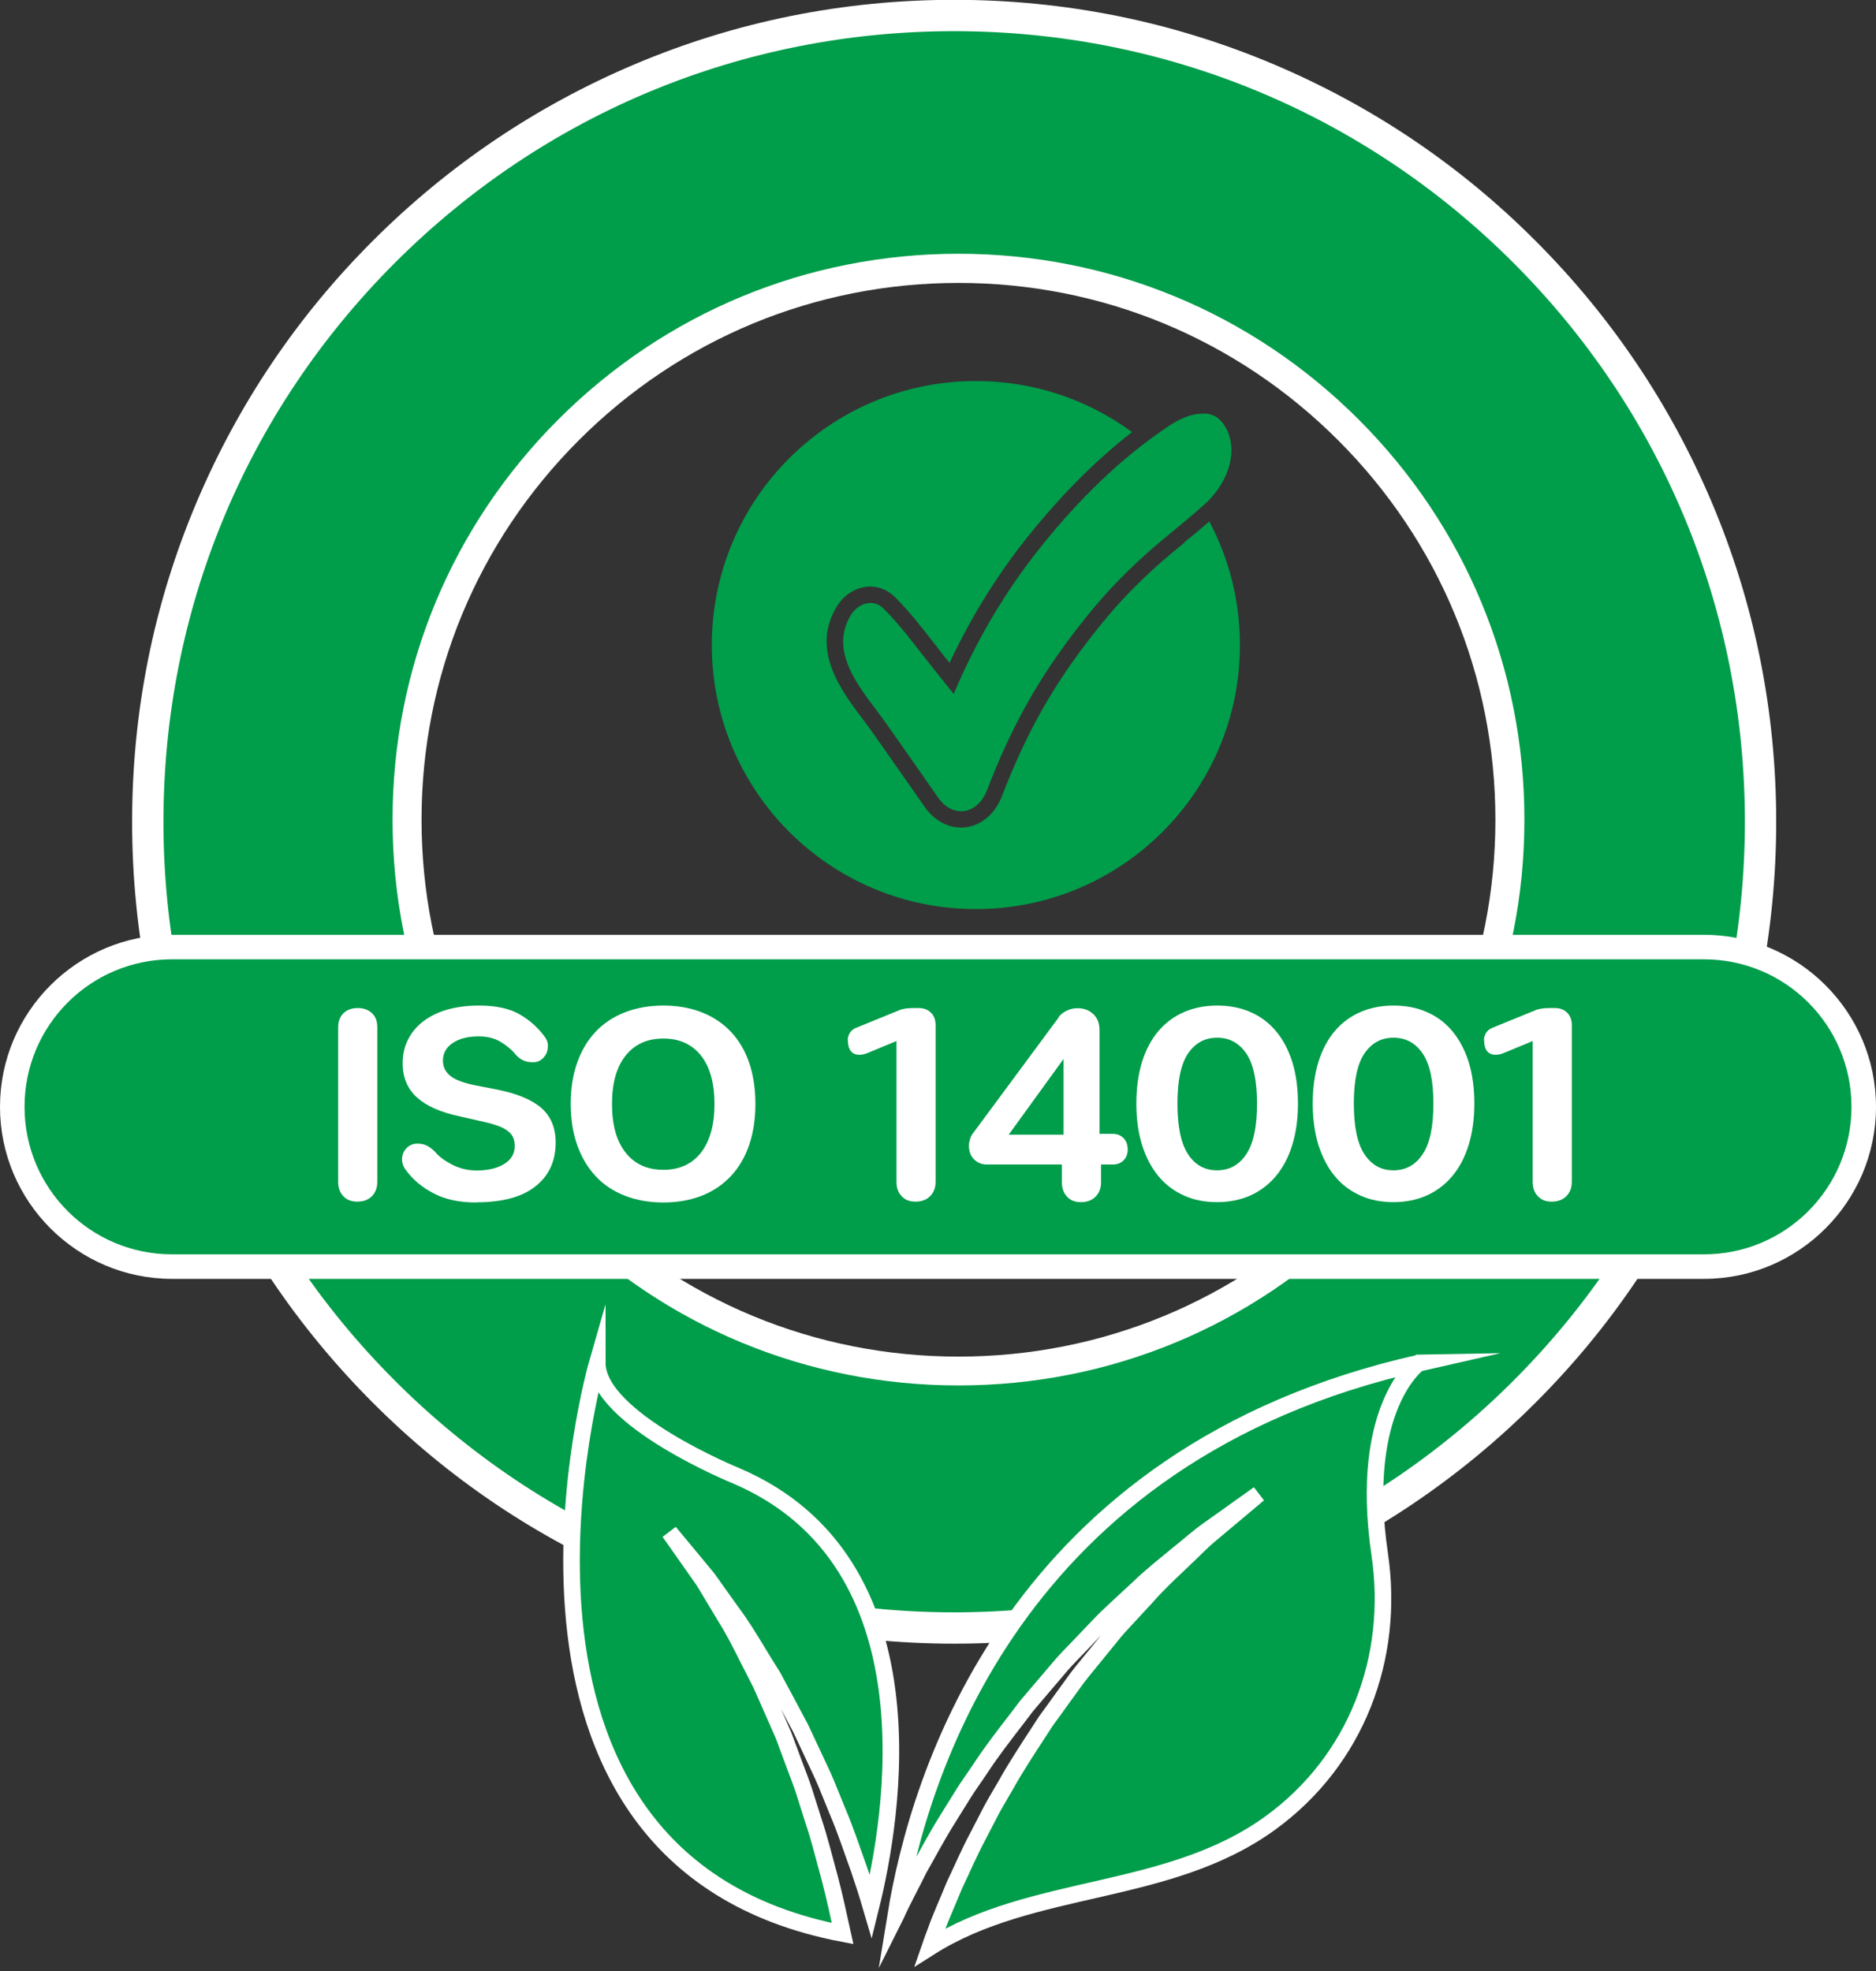
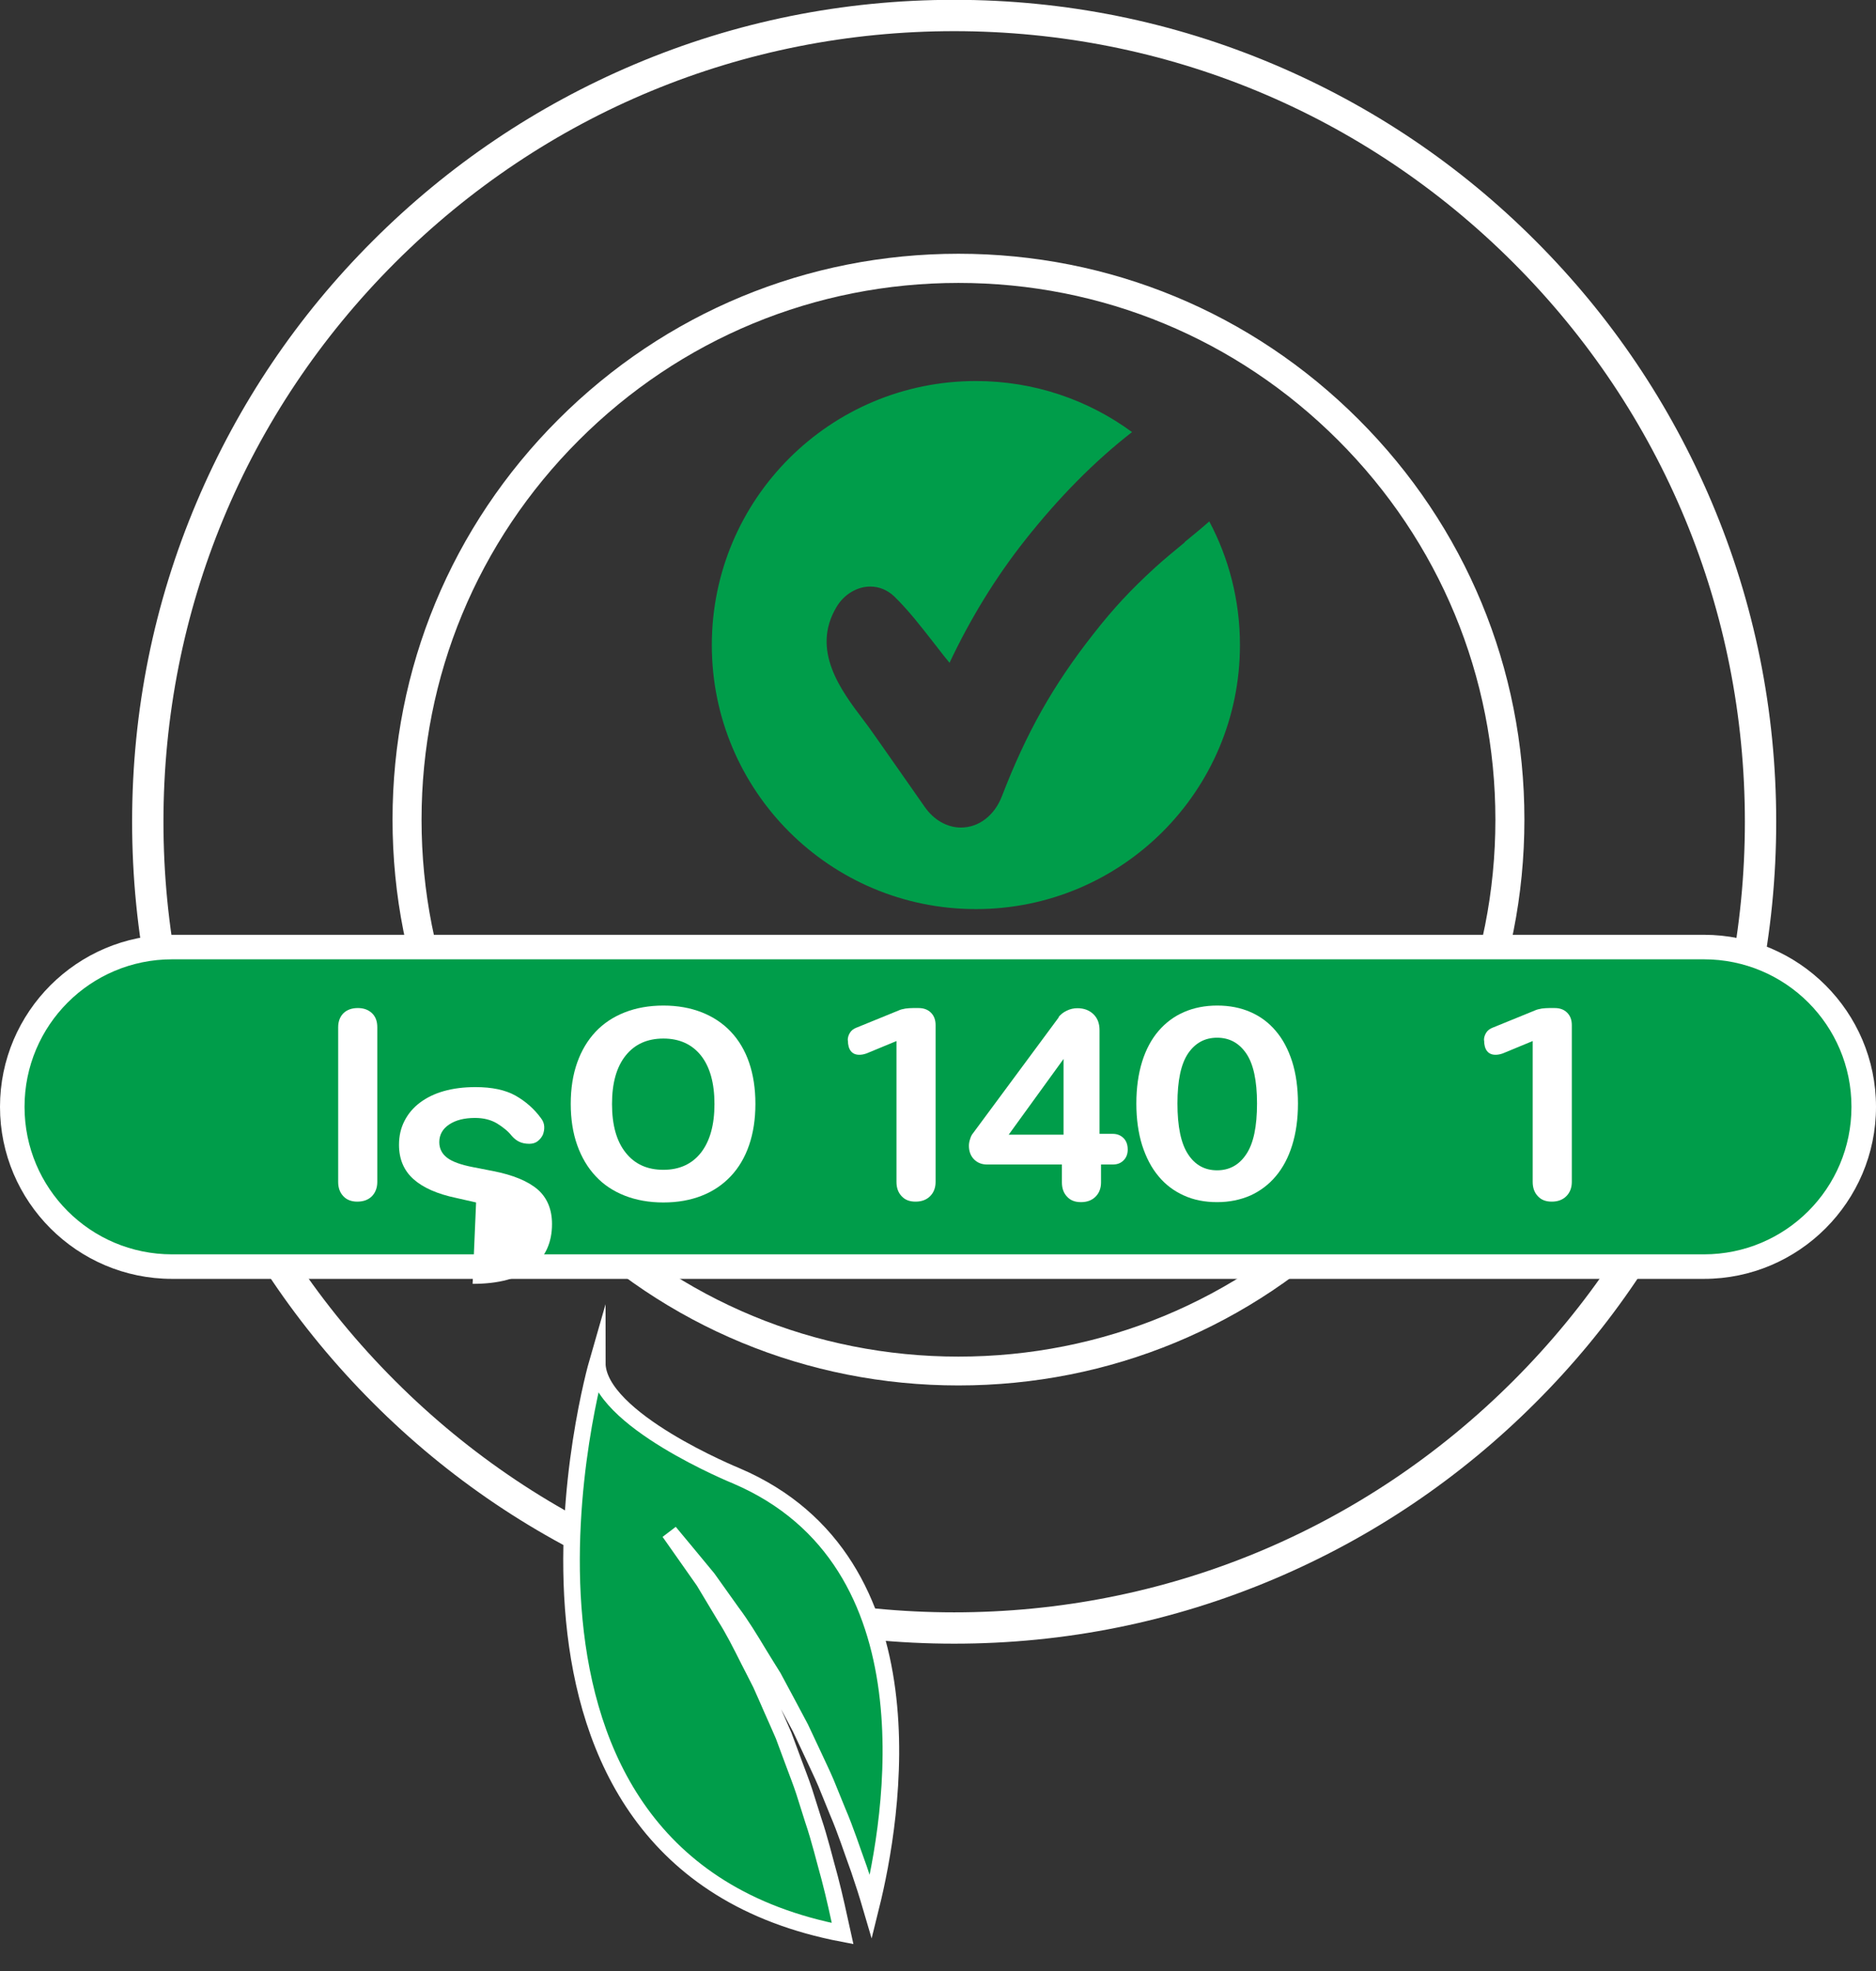
<svg xmlns="http://www.w3.org/2000/svg" id="Capa_1" data-name="Capa 1" viewBox="0 0 113.17 118.92">
  <rect x="0" y="0" width="113.17" height="118.92" fill="#333333" stroke="none" />
  <defs>
    <style>
      .cls-1 {
        stroke: #fff;
        stroke-miterlimit: 22.93;
        stroke-width: 1px;
      }

      .cls-1, .cls-2 {
        fill: #009d4a;
      }

      .cls-1, .cls-2, .cls-3 {
        fill-rule: evenodd;
      }

      .cls-3 {
        fill: #fff;
      }
    </style>
  </defs>
-   <path class="cls-2" d="m57.82,82.71c-18.37,0-33.26-14.89-33.26-33.26s14.89-33.26,33.26-33.26,33.26,14.89,33.26,33.26-14.89,33.26-33.26,33.26h0Zm-.26-81.77C30.69.94,8.92,22.72,8.92,49.59s21.78,48.65,48.65,48.65,48.65-21.78,48.65-48.65S84.43.94,57.56.94Z" />
  <path class="cls-3" d="m57.56,1.88c-12.74,0-24.72,4.96-33.73,13.97s-13.97,20.99-13.97,33.73,4.96,24.72,13.97,33.73,20.99,13.97,33.73,13.97,24.72-4.96,33.73-13.97,13.97-20.99,13.97-33.73-4.96-24.72-13.97-33.73S70.3,1.88,57.56,1.88h0Zm0,97.29c-6.69,0-13.19-1.31-19.3-3.9-5.9-2.5-11.21-6.07-15.76-10.63-4.55-4.55-8.13-9.86-10.63-15.76-2.59-6.11-3.9-12.61-3.9-19.3s1.31-13.19,3.9-19.3c2.5-5.9,6.07-11.21,10.63-15.76,4.55-4.55,9.86-8.13,15.76-10.63,6.11-2.59,12.61-3.9,19.3-3.9s13.19,1.31,19.3,3.9c5.9,2.5,11.21,6.07,15.76,10.63,4.55,4.55,8.13,9.86,10.63,15.76,2.59,6.11,3.9,12.61,3.9,19.3s-1.31,13.19-3.9,19.3c-2.5,5.9-6.07,11.21-10.63,15.76-4.55,4.55-9.86,8.13-15.76,10.63-6.11,2.59-12.61,3.9-19.3,3.9Z" />
  <path class="cls-3" d="m57.82,17.07c-8.65,0-16.78,3.37-22.9,9.49-6.12,6.12-9.49,14.25-9.49,22.9s3.37,16.78,9.49,22.9c6.12,6.12,14.25,9.49,22.9,9.49s16.78-3.37,22.9-9.49c6.12-6.12,9.49-14.25,9.49-22.9s-3.37-16.78-9.49-22.9c-6.12-6.12-14.25-9.49-22.9-9.49h0Zm0,66.52c-9.12,0-17.69-3.55-24.14-10-6.45-6.45-10-15.02-10-24.14s3.55-17.69,10-24.14c6.45-6.45,15.02-10,24.14-10s17.69,3.55,24.14,10c6.45,6.45,10,15.02,10,24.14s-3.55,17.69-10,24.14c-6.45,6.45-15.02,10-24.14,10Z" />
  <path class="cls-3" d="m10.38,59.36c-4.09,0-7.42,3.33-7.42,7.42s3.33,7.42,7.42,7.42h92.41c4.09,0,7.42-3.33,7.42-7.42s-3.33-7.42-7.42-7.42H10.38Zm92.41,17.8H10.38c-5.72,0-10.38-4.66-10.38-10.38s4.66-10.38,10.38-10.38h92.41c5.72,0,10.38,4.66,10.38,10.38s-4.66,10.38-10.38,10.38Z" />
  <path class="cls-2" d="m102.79,75.68H10.38c-4.92,0-8.9-3.98-8.9-8.9s3.98-8.9,8.9-8.9h92.41c4.92,0,8.9,3.98,8.9,8.9s-3.98,8.9-8.9,8.9Z" />
  <path class="cls-2" d="m71.47,32.72c-.6.5-1.23,1.01-1.81,1.54-1.44,1.32-2.48,2.43-3.7,3.99-2.43,3.09-4.03,5.93-5.52,9.79-.45,1.17-1.4,1.89-2.47,1.89-.84,0-1.64-.46-2.19-1.25-.82-1.18-1.66-2.37-2.47-3.53l-.64-.91c-.18-.26-.38-.53-.6-.82-1.34-1.77-3.17-4.2-1.6-6.81.45-.75,1.23-1.22,2.03-1.22.54,0,1.04.21,1.45.6.86.84,1.6,1.8,2.32,2.72.22.29.45.57.67.86.11.14.23.28.34.42,1.26-2.67,2.78-5.15,4.54-7.38,2.06-2.61,4.23-4.8,6.47-6.54-2.64-1.94-5.9-3.08-9.42-3.08-8.8,0-15.93,7.13-15.93,15.93s7.13,15.93,15.93,15.93,15.93-7.13,15.93-15.93c0-2.7-.67-5.24-1.85-7.46-.49.43-.99.84-1.48,1.24Z" />
-   <path class="cls-2" d="m72.65,30.44c-1.18,1.07-2.46,2.03-3.64,3.1-1.48,1.35-2.57,2.52-3.81,4.1-2.54,3.23-4.18,6.19-5.66,10.04-.57,1.48-2.06,1.71-2.95.44-1.03-1.48-2.07-2.96-3.11-4.44-1.29-1.84-3.6-4.17-2.16-6.56.41-.69,1.32-1.04,1.96-.42,1.07,1.05,1.97,2.32,2.91,3.49.45.56.89,1.12,1.34,1.68,1.3-3.08,2.99-6,5.07-8.64,2.07-2.62,4.46-5.09,7.19-7.03.88-.63,1.82-1.31,2.96-1.24.32.02.64.16.86.39.31.32.5.72.6,1.14.34,1.46-.49,2.99-1.55,3.95Z" />
  <path class="cls-3" d="m20.4,61.98c0-.35.11-.64.32-.85.22-.21.51-.31.87-.31s.64.11.85.31c.22.21.32.49.32.85v9.33c0,.35-.11.64-.32.86-.22.22-.51.33-.89.33-.35,0-.64-.11-.84-.33-.21-.22-.31-.51-.31-.86v-9.33Z" />
-   <path class="cls-3" d="m28.72,72.55c-1.01,0-1.86-.18-2.56-.55-.7-.36-1.26-.83-1.68-1.41-.12-.15-.19-.33-.22-.51-.02-.19,0-.36.07-.52.07-.16.17-.29.32-.4.15-.1.32-.16.52-.16.23,0,.43.04.6.13.17.09.33.22.49.38.23.28.57.53,1.02.76.45.23.94.35,1.47.35.68,0,1.24-.13,1.66-.39.43-.26.64-.62.64-1.09,0-.21-.04-.39-.11-.54-.07-.15-.19-.28-.36-.4-.17-.12-.38-.22-.65-.31-.27-.09-.6-.18-.99-.26l-1.19-.27c-1.15-.24-2.01-.62-2.59-1.14-.58-.52-.87-1.21-.87-2.07,0-.53.11-1.01.33-1.44.22-.43.53-.8.93-1.1.4-.3.88-.54,1.45-.7.57-.16,1.2-.24,1.9-.24,1,0,1.81.17,2.43.52.61.35,1.12.8,1.52,1.35.12.15.19.32.2.5.01.18-.02.34-.08.5-.07.15-.17.28-.31.39-.14.11-.31.16-.51.16-.23,0-.43-.04-.6-.12-.17-.08-.32-.2-.46-.36-.22-.28-.52-.52-.89-.75-.37-.22-.81-.33-1.32-.33-.65,0-1.17.13-1.57.4-.39.26-.59.62-.59,1.06,0,.39.16.7.47.94.31.24.84.43,1.57.57l1.18.23c1.24.24,2.14.62,2.72,1.12.57.5.86,1.2.86,2.08,0,1.12-.4,2-1.21,2.64-.81.65-2,.97-3.58.97Z" />
+   <path class="cls-3" d="m28.72,72.55l-1.19-.27c-1.15-.24-2.01-.62-2.59-1.14-.58-.52-.87-1.21-.87-2.07,0-.53.11-1.01.33-1.44.22-.43.53-.8.93-1.1.4-.3.88-.54,1.45-.7.57-.16,1.2-.24,1.9-.24,1,0,1.81.17,2.43.52.61.35,1.12.8,1.52,1.35.12.15.19.32.2.5.01.18-.02.34-.08.5-.07.15-.17.28-.31.39-.14.11-.31.16-.51.16-.23,0-.43-.04-.6-.12-.17-.08-.32-.2-.46-.36-.22-.28-.52-.52-.89-.75-.37-.22-.81-.33-1.32-.33-.65,0-1.17.13-1.57.4-.39.26-.59.62-.59,1.06,0,.39.16.7.47.94.31.24.84.43,1.57.57l1.18.23c1.24.24,2.14.62,2.72,1.12.57.5.86,1.2.86,2.08,0,1.12-.4,2-1.21,2.64-.81.65-2,.97-3.58.97Z" />
  <path class="cls-3" d="m40.02,70.58c.97,0,1.73-.35,2.27-1.04.54-.7.81-1.67.81-2.93s-.27-2.23-.81-2.92c-.54-.68-1.3-1.03-2.27-1.03s-1.73.34-2.28,1.03c-.55.69-.82,1.66-.82,2.92s.27,2.24.82,2.93c.55.7,1.31,1.04,2.28,1.04h0Zm0,1.97c-.86,0-1.64-.14-2.33-.41-.69-.27-1.28-.66-1.76-1.18-.48-.51-.85-1.14-1.11-1.87-.26-.73-.39-1.57-.39-2.49s.13-1.76.39-2.49c.26-.73.63-1.35,1.11-1.86.48-.51,1.07-.9,1.76-1.17.69-.27,1.47-.41,2.33-.41s1.63.14,2.32.41c.68.27,1.27.66,1.75,1.17.48.51.85,1.13,1.1,1.86.25.73.38,1.56.38,2.49s-.13,1.76-.38,2.49c-.25.73-.62,1.36-1.1,1.87-.48.51-1.06.91-1.75,1.18-.68.27-1.46.41-2.32.41Z" />
  <path class="cls-3" d="m51.14,62.76c0-.17.05-.32.14-.46.09-.14.22-.23.37-.29l2.55-1.04c.12-.06.26-.09.43-.12.17-.02.31-.03.45-.03h.33c.31,0,.56.09.75.28.19.19.28.44.28.75v9.46c0,.35-.11.64-.33.86-.22.22-.51.33-.88.33s-.64-.11-.84-.33c-.21-.22-.31-.51-.31-.86v-8.5l-1.81.75c-.17.06-.31.08-.43.08-.22,0-.39-.07-.51-.22-.12-.15-.18-.37-.18-.65Z" />
  <path class="cls-3" d="m64.16,63.89l-3.31,4.57h3.31v-4.57h0Zm-.3-2.53c.12-.15.28-.28.49-.38.2-.1.42-.15.64-.15.4,0,.72.12.97.36.25.24.37.56.37.97v6.25h.8c.27,0,.48.09.65.26.17.17.25.4.25.69,0,.26-.08.48-.25.65-.17.17-.38.25-.65.25h-.71v1.08c0,.35-.11.64-.33.86-.22.22-.51.33-.88.33s-.64-.11-.84-.33c-.21-.22-.31-.51-.31-.86v-1.08h-4.51c-.32,0-.58-.1-.79-.31-.2-.2-.31-.48-.31-.82,0-.12.02-.25.07-.4.04-.14.1-.27.18-.36l5.17-6.99Z" />
  <path class="cls-3" d="m73.42,70.61c.74,0,1.33-.32,1.76-.97.44-.65.65-1.67.65-3.06s-.22-2.39-.65-3.02c-.44-.64-1.02-.95-1.76-.95s-1.32.32-1.75.95c-.43.64-.64,1.64-.64,3.02s.21,2.41.64,3.06c.42.65,1.01.97,1.75.97h0Zm0,1.92c-.74,0-1.41-.13-2-.4-.6-.27-1.11-.65-1.53-1.16-.43-.51-.75-1.13-.99-1.87-.23-.74-.35-1.58-.35-2.52s.12-1.79.35-2.53c.23-.73.56-1.35.99-1.85.43-.5.94-.88,1.54-1.14.6-.26,1.27-.39,2-.39s1.41.13,2,.39c.6.26,1.11.64,1.53,1.14.43.5.75,1.11.99,1.85.23.73.35,1.58.35,2.53s-.12,1.78-.35,2.52c-.23.74-.56,1.36-.99,1.87-.43.51-.94.89-1.53,1.16-.6.26-1.26.4-2,.4Z" />
-   <path class="cls-3" d="m84.06,70.61c.74,0,1.33-.32,1.76-.97.44-.65.65-1.67.65-3.06s-.22-2.39-.65-3.02c-.44-.64-1.02-.95-1.76-.95s-1.32.32-1.75.95c-.43.64-.64,1.64-.64,3.02s.21,2.41.64,3.06c.43.65,1.01.97,1.75.97h0Zm0,1.92c-.74,0-1.41-.13-2-.4-.6-.27-1.11-.65-1.53-1.16-.43-.51-.75-1.13-.99-1.87-.23-.74-.35-1.58-.35-2.52s.12-1.79.35-2.53c.23-.73.56-1.35.99-1.85.42-.5.94-.88,1.54-1.14.6-.26,1.27-.39,2-.39s1.41.13,2,.39c.6.26,1.11.64,1.53,1.14.42.5.75,1.11.99,1.85.23.73.35,1.58.35,2.53s-.12,1.78-.35,2.52c-.23.74-.56,1.36-.99,1.87-.43.51-.94.89-1.53,1.16-.6.26-1.26.4-2,.4Z" />
  <path class="cls-3" d="m89.52,62.76c0-.17.05-.32.14-.46.09-.14.22-.23.37-.29l2.55-1.04c.12-.06.27-.09.43-.12.17-.02.31-.03.45-.03h.33c.31,0,.56.09.75.28.19.19.28.44.28.75v9.46c0,.35-.11.64-.33.86-.22.22-.51.33-.88.33s-.64-.11-.84-.33c-.21-.22-.31-.51-.31-.86v-8.5l-1.81.75c-.17.06-.31.08-.43.08-.22,0-.39-.07-.51-.22-.12-.15-.18-.37-.18-.65Z" />
-   <path class="cls-1" d="m85.63,82.23c-24.48,5.51-30.24,24.97-31.6,33.36.02-.04.03-.07.05-.1.39-.87.89-1.77,1.37-2.75.54-.94,1.07-1.96,1.7-2.96.31-.5.63-1.01.95-1.53.32-.52.69-1.01,1.03-1.53.68-1.04,1.45-2.03,2.22-3.03l.57-.75.61-.72c.41-.48.81-.95,1.21-1.42.39-.48.82-.92,1.24-1.35.42-.44.83-.87,1.23-1.29.4-.43.82-.82,1.24-1.21.41-.38.82-.76,1.21-1.12.77-.75,1.57-1.37,2.29-1.97.73-.58,1.37-1.16,1.99-1.59.62-.44,1.16-.82,1.6-1.14.88-.63,1.39-.99,1.39-.99,0,0-.48.4-1.31,1.1-.42.35-.92.77-1.5,1.26-.59.47-1.17,1.1-1.85,1.73-.67.64-1.41,1.32-2.11,2.12-.36.39-.73.79-1.11,1.2-.38.41-.77.82-1.12,1.28-.37.45-.74.9-1.11,1.36-.38.46-.76.92-1.11,1.42-.36.49-.71.98-1.07,1.48l-.54.74-.5.77c-.67,1.03-1.34,2.05-1.93,3.11-.3.52-.61,1.03-.89,1.55-.27.52-.54,1.04-.8,1.55-.54,1.01-.97,2.03-1.42,2.97-.39.97-.81,1.87-1.11,2.73-.13.34-.25.66-.36.98,6.17-3.92,14.39-3.03,20.54-7.5,5.18-3.76,7.53-9.94,6.6-16.22-1.31-8.92,2.36-11.54,2.36-11.54Z" />
  <path class="cls-1" d="m44.43,89.05s-8.4-3.41-8.4-6.82c0,0-8.63,29.95,14.8,34.43-.24-1.09-.48-2.22-.78-3.36-.32-1.15-.6-2.33-.99-3.48-.18-.58-.37-1.16-.55-1.74-.19-.58-.41-1.13-.62-1.7-.21-.56-.42-1.12-.62-1.67-.23-.54-.47-1.07-.7-1.59-.23-.52-.45-1.04-.68-1.54-.25-.49-.49-.97-.73-1.43-.47-.94-.92-1.83-1.41-2.6-.47-.79-.91-1.51-1.29-2.15-.43-.61-.8-1.14-1.11-1.58-.62-.88-.97-1.38-.97-1.38,0,0,.39.47,1.08,1.3.34.41.76.92,1.24,1.5.44.61.93,1.3,1.46,2.05.56.74,1.08,1.6,1.63,2.51.28.45.56.92.86,1.39.26.49.53.99.81,1.51.27.51.55,1.03.83,1.56.25.54.51,1.09.77,1.64.25.55.53,1.11.77,1.68.23.57.47,1.15.7,1.72.49,1.14.87,2.33,1.29,3.48.26.76.5,1.51.72,2.26,1.32-5.32,3.98-20.81-8.11-25.99Z" />
</svg>